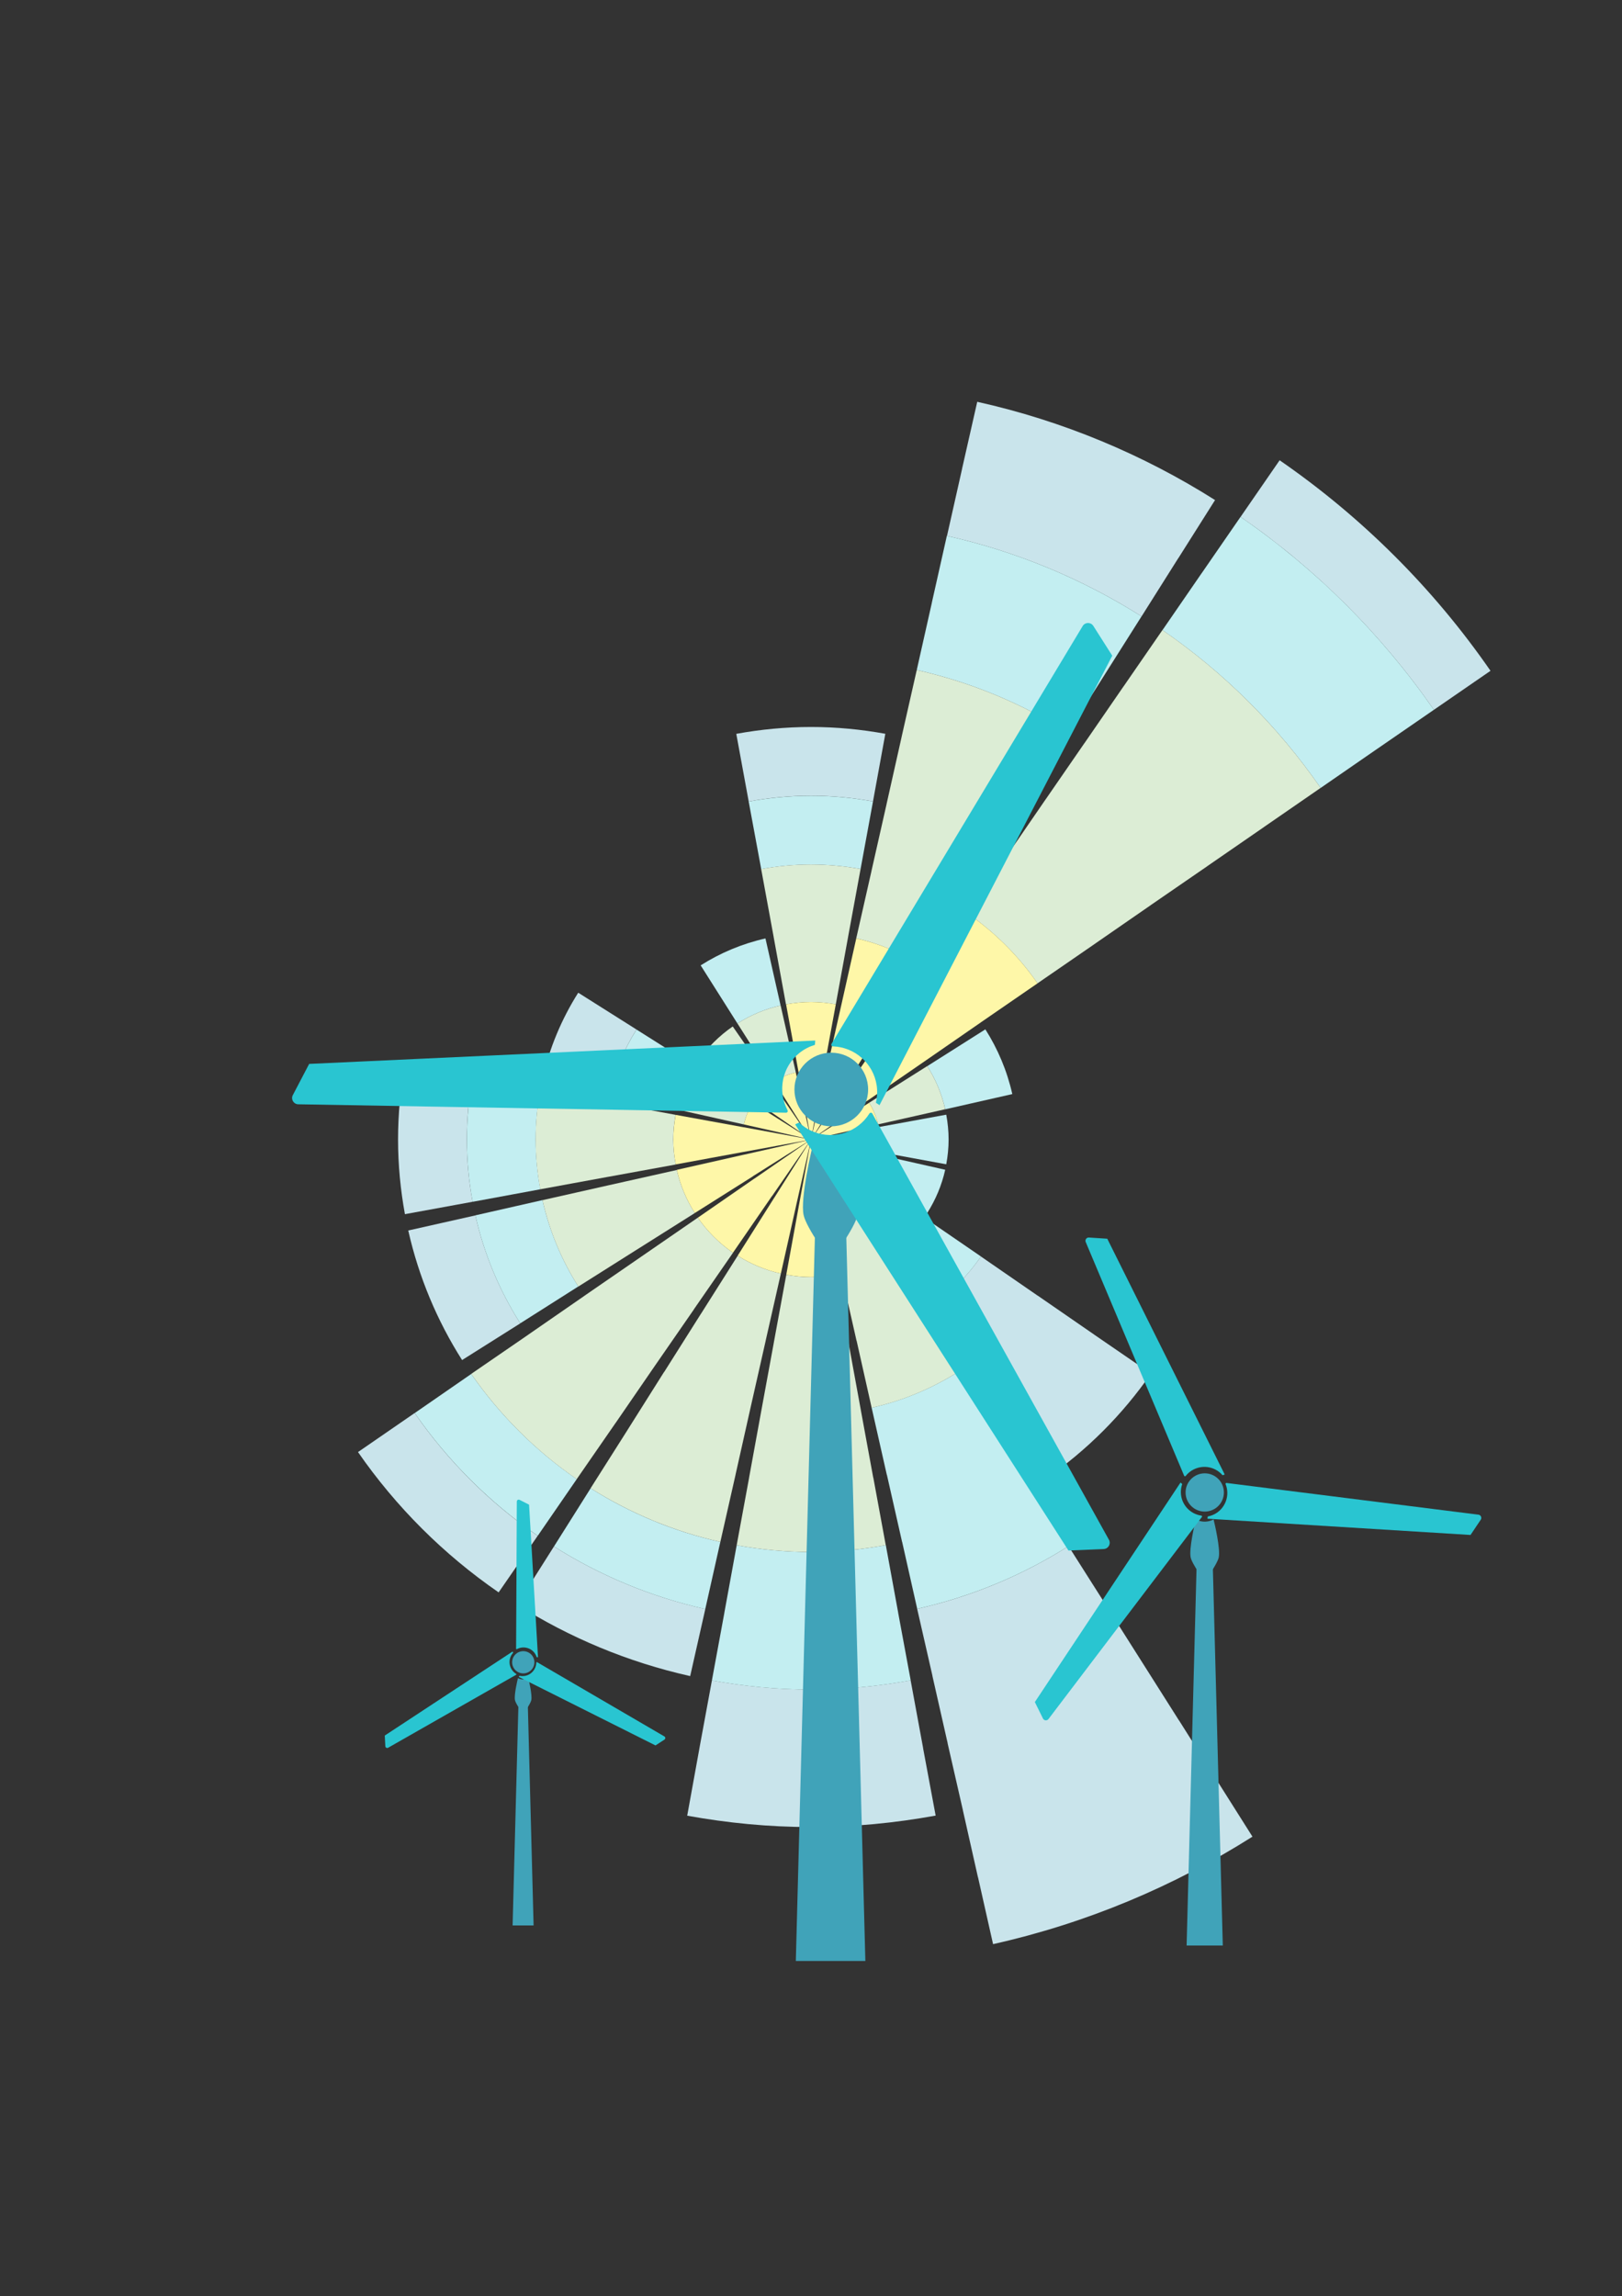
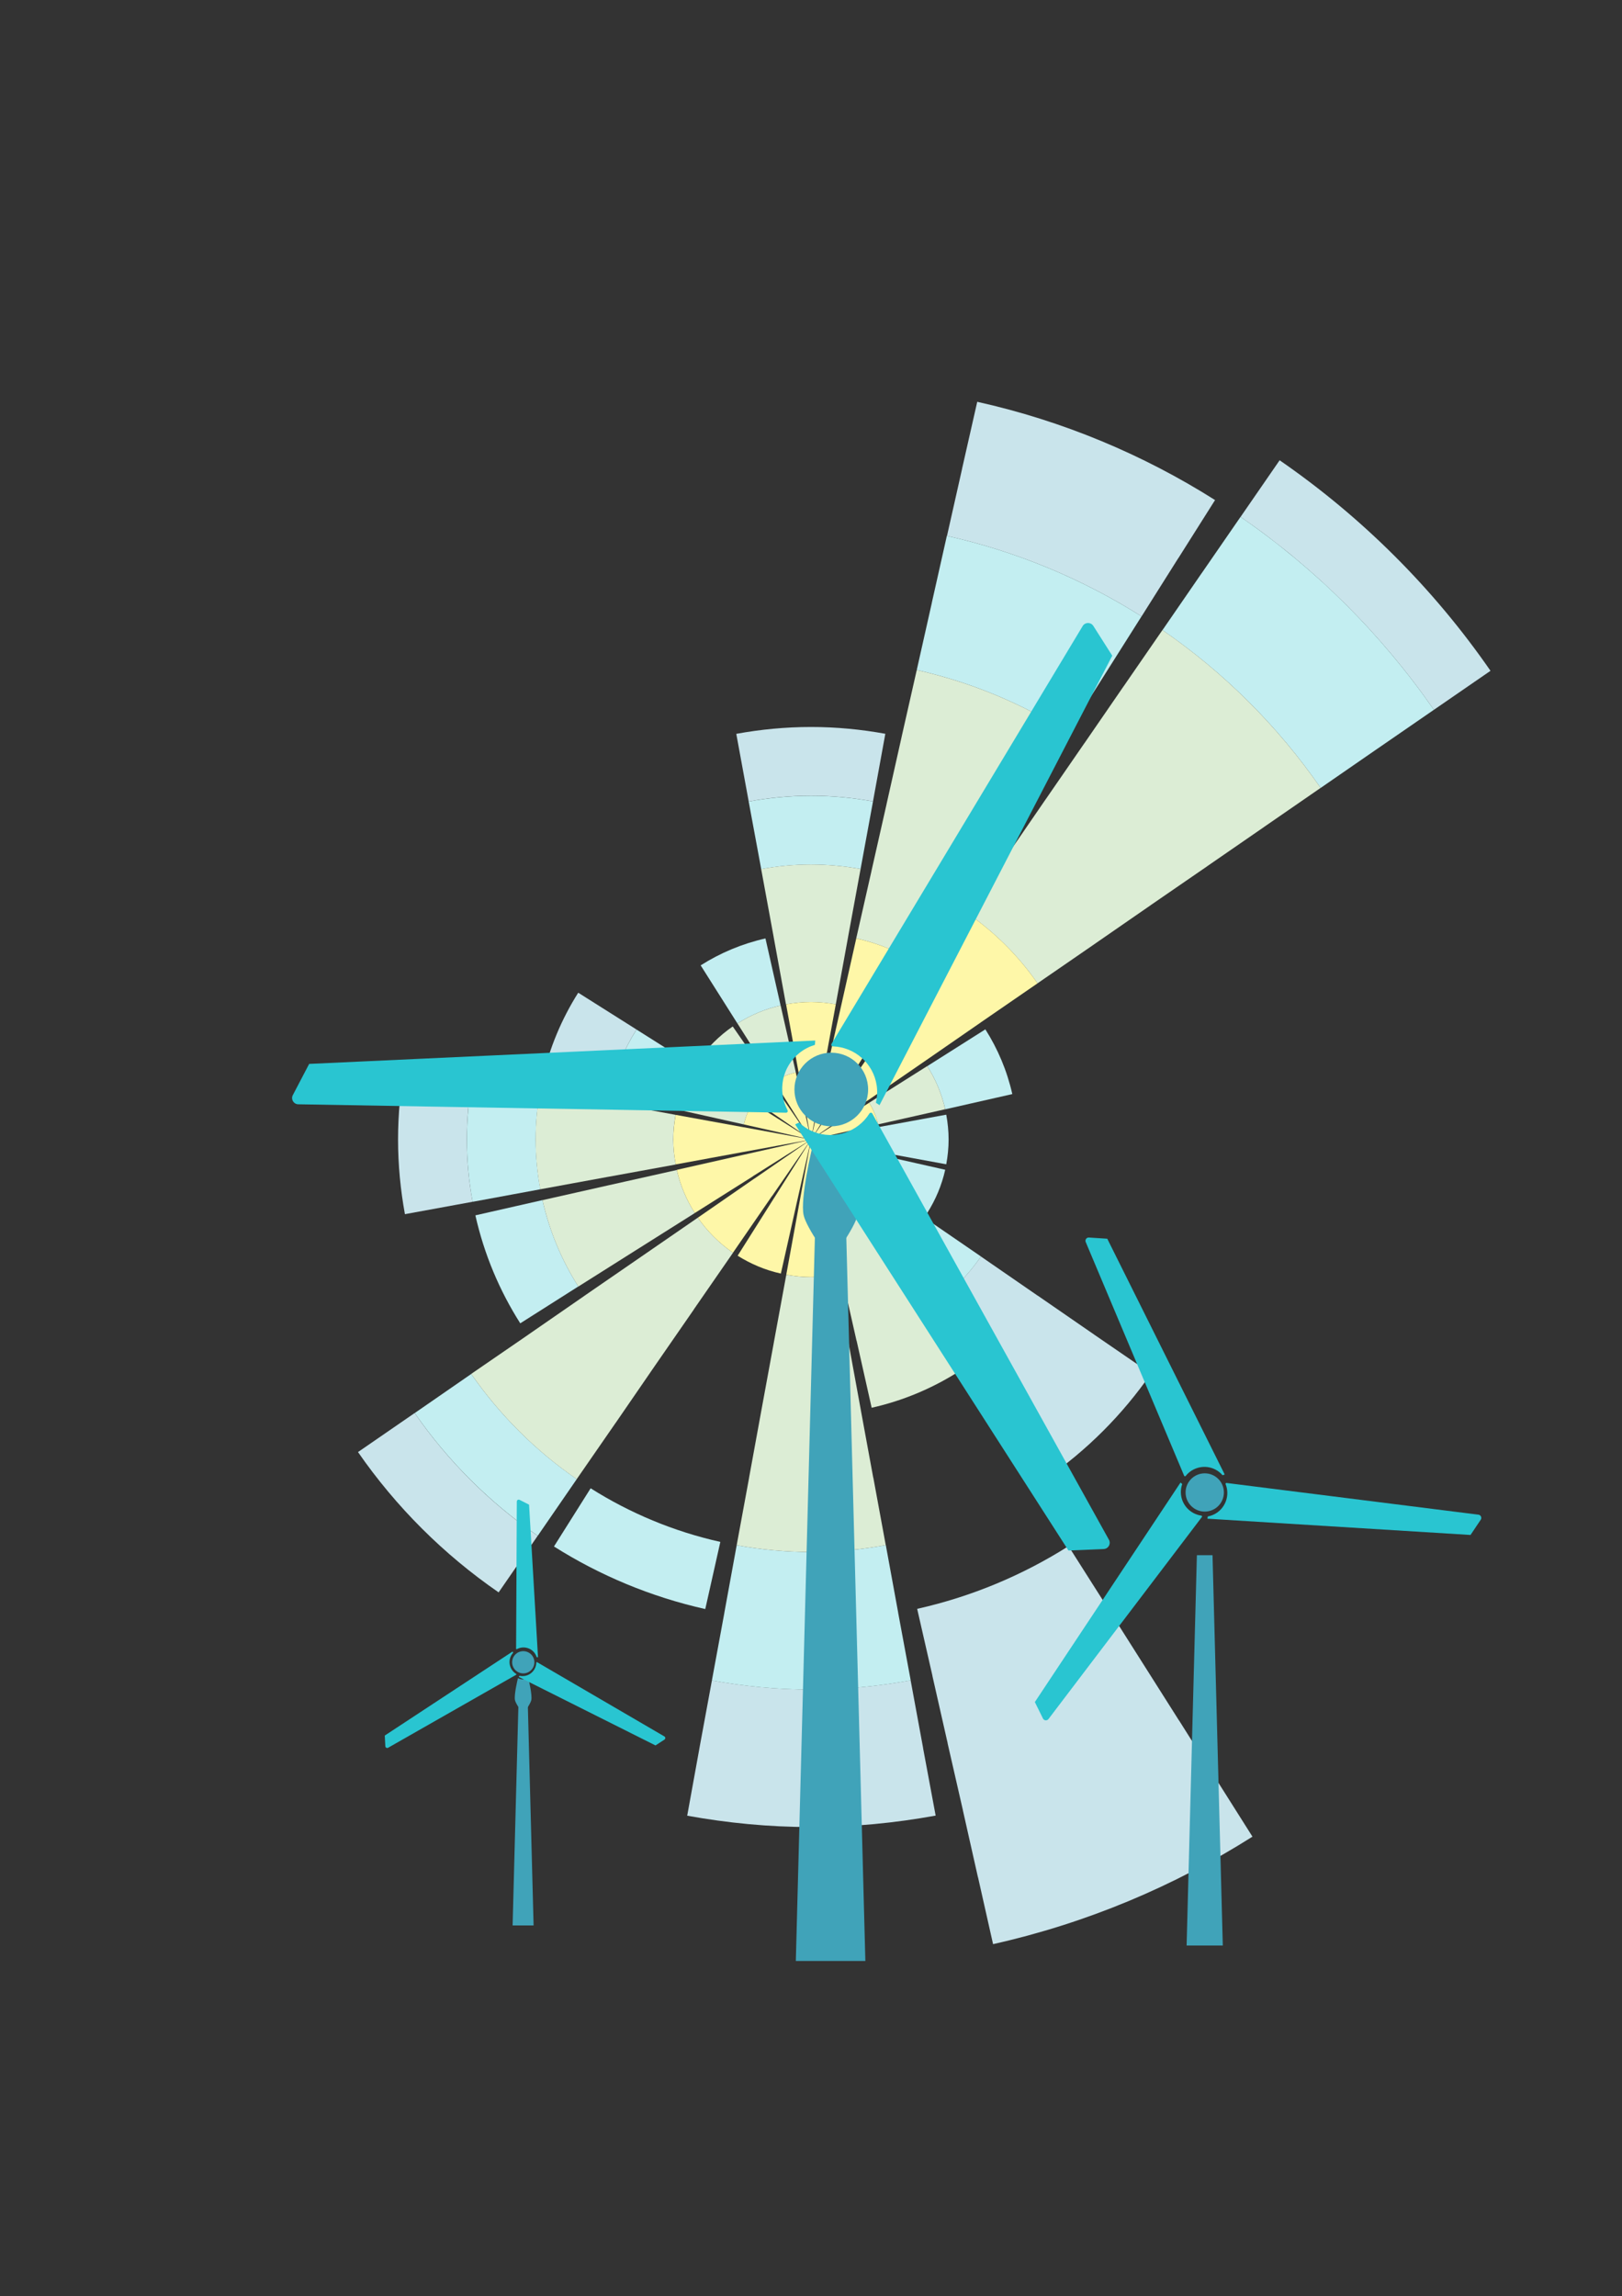
<svg xmlns="http://www.w3.org/2000/svg" width="354" height="501" viewBox="0 0 354 501" fill="none">
  <rect x="0" y="0" width="354" height="501" fill="#333333" stroke="none" />
  <g clip-path="url(#clip0_2751_597)">
    <path d="M325.3 146.368L312.984 154.855L312.943 154.879C301.537 138.428 287.229 124.144 270.738 112.771L270.78 112.747L279.278 100.43C297.255 112.836 312.877 128.414 325.3 146.368Z" fill="#C9E4EB" />
    <path d="M312.943 154.877L300.627 163.364L300.586 163.388L288.27 171.898L288.228 171.922C278.904 158.458 267.2 146.776 253.701 137.482L253.743 137.44L262.223 125.123L262.247 125.099L270.745 112.781C287.229 124.137 301.537 138.426 312.943 154.877Z" fill="#C3EEF1" />
    <path d="M204.205 396.158C195.368 397.767 186.293 398.658 177.011 398.658C167.769 398.658 158.742 397.767 149.982 396.181L152.653 381.447V381.423L155.364 366.73V366.664C162.399 367.935 169.607 368.654 177.005 368.654C184.426 368.654 191.693 367.935 198.752 366.641V366.682L201.464 381.393V381.458L204.205 396.158Z" fill="#C9E4EB" />
    <path d="M265.184 109.112L257.198 121.75L257.156 121.792L249.187 134.43L249.146 134.495C236.301 126.365 221.969 120.354 206.668 116.927L206.692 116.886L209.974 102.3V102.258L213.281 87.672C231.972 91.835 249.479 99.182 265.184 109.112Z" fill="#C9E4EB" />
    <path d="M288.227 171.917L275.894 180.428L275.87 180.451L263.536 188.962L263.513 188.986L251.179 197.473L251.155 197.496L238.822 206.025L238.798 206.048L226.44 214.559C222.284 208.567 217.092 203.382 211.092 199.254V199.23L219.614 186.889H219.637L228.135 174.524L228.159 174.5L236.657 162.183L236.681 162.159L245.179 149.818L245.203 149.794L253.7 137.477C267.2 146.771 278.897 158.453 288.227 171.917Z" fill="#DCEDD5" />
    <path d="M117.354 335.111C106.858 327.878 97.753 318.791 90.498 308.32L90.474 308.338L78.135 316.837C86.425 328.804 96.831 339.185 108.826 347.453L117.336 335.129L117.354 335.111Z" fill="#C9E4EB" />
    <path d="M198.759 366.652C191.7 367.94 184.433 368.665 177.011 368.665C169.614 368.665 162.406 367.946 155.371 366.675L158.083 351.964V351.923L160.777 337.188V337.164C166.057 338.115 171.457 338.643 177.011 338.643C182.566 338.643 188.013 338.115 193.312 337.141L193.335 337.182L196.029 351.893V351.935L198.759 366.652Z" fill="#C3EEF1" />
-     <path d="M153.932 351.085C142.032 348.425 130.894 343.751 120.897 337.438L120.879 337.467L112.875 350.117C124.305 357.333 137.031 362.678 150.631 365.719L153.926 351.115L153.932 351.085Z" fill="#C9E4EB" />
    <path d="M273.349 400.754C256.222 411.593 237.145 419.634 216.736 424.207L213.453 409.621L213.429 409.58L210.146 394.993V394.952L206.816 380.389V380.324L203.51 365.738V365.673L200.18 351.086V351.045C212.073 348.378 223.2 343.698 233.202 337.367L233.226 337.409L241.236 350.023L241.278 350.089L249.27 362.703L249.312 362.768L257.304 375.383L257.346 375.424L265.315 388.063L265.356 388.104L273.349 400.754Z" fill="#C9E4EB" />
    <path d="M249.139 134.489L241.147 147.128L241.123 147.169L233.13 159.825L233.106 159.849C223.122 153.542 211.972 148.862 200.084 146.195V146.172L203.367 131.567V131.526L206.649 116.922C221.968 120.349 236.294 126.365 249.139 134.489Z" fill="#C3EEF1" />
    <path d="M157.207 336.44V336.464L153.925 351.092C142.031 348.425 130.887 343.745 120.902 337.438L128.895 324.758V324.734C137.476 330.157 147.015 334.16 157.207 336.44Z" fill="#C3EEF1" />
    <path d="M125.863 322.739V322.763L117.365 335.104C106.875 327.865 97.759 318.784 90.51 308.325L102.843 299.797C109.093 308.771 116.872 316.539 125.863 322.739Z" fill="#C3EEF1" />
-     <path d="M233.202 337.367C223.199 343.698 212.067 348.372 200.179 351.045L196.897 336.459L196.873 336.417L193.567 321.813L193.543 321.789L190.236 307.161C197.039 305.635 203.397 302.951 209.1 299.352H209.123L217.134 312.031L217.157 312.055L225.168 324.693L225.209 324.735L233.202 337.367Z" fill="#C3EEF1" />
-     <path d="M170.417 277.882V277.906L167.111 292.51V292.534L163.804 307.162L160.521 321.813V321.837L157.215 336.441C147.022 334.154 137.484 330.152 128.896 324.735L136.907 312.097L136.931 312.055L144.923 299.376H144.947L152.957 286.696L152.981 286.672L160.991 274.016V273.992C163.846 275.792 167.027 277.146 170.417 277.882Z" fill="#DCEDD5" />
    <path d="M251.197 299.714C244.988 308.688 237.186 316.48 228.201 322.704L219.679 310.386L219.655 310.362L211.133 298.021L211.11 297.997L202.612 285.68L202.588 285.656C207.084 282.544 210.979 278.648 214.095 274.164L214.119 274.188L226.452 282.698H226.476L238.81 291.209L238.834 291.233L251.197 299.714Z" fill="#C9E4EB" />
    <path d="M103.145 262.228C102.337 257.815 101.891 253.278 101.891 248.639C101.891 244.03 102.331 239.529 103.128 235.152L103.11 235.146L88.356 232.438C87.398 237.694 86.875 243.104 86.875 248.633C86.875 254.198 87.41 259.638 88.374 264.93L103.128 262.228H103.145Z" fill="#C9E4EB" />
-     <path d="M113.547 288.749C109.021 281.623 105.667 273.682 103.752 265.195L103.735 265.201L89.1 268.491C91.395 278.677 95.415 288.203 100.85 296.761L113.529 288.767L113.547 288.749Z" fill="#C9E4EB" />
    <path d="M163.393 174.88C167.806 174.072 172.349 173.627 176.999 173.627C181.62 173.627 186.14 174.066 190.528 174.862L190.534 174.844L193.222 160.11C187.959 159.154 182.542 158.625 177.005 158.625C171.433 158.625 165.986 159.16 160.693 160.122L163.399 174.862L163.393 174.88Z" fill="#C9E4EB" />
    <path d="M116.918 248.638C116.918 252.344 117.281 255.984 117.917 259.5L103.145 262.232C102.342 257.831 101.896 253.3 101.896 248.644C101.896 244.053 102.342 239.539 103.127 235.156L117.923 237.847C117.257 241.333 116.918 244.95 116.918 248.638Z" fill="#C3EEF1" />
    <path d="M126.219 280.704L113.546 288.745C109.009 281.613 105.661 273.672 103.752 265.185L118.399 261.859C119.927 268.654 122.597 275.008 126.219 280.704Z" fill="#C3EEF1" />
    <path d="M190.534 174.864L187.822 189.617C184.301 188.981 180.698 188.643 177.011 188.643C173.282 188.643 169.654 188.981 166.134 189.64L163.398 174.888C167.805 174.086 172.342 173.641 177.005 173.641C181.631 173.635 186.145 174.08 190.534 174.864Z" fill="#C3EEF1" />
    <path d="M151.637 264.679L151.613 264.702L138.958 272.684L138.917 272.708L126.244 280.708H126.22C122.593 275.013 119.923 268.664 118.4 261.869L133.071 258.567L147.718 255.289C148.479 258.692 149.835 261.822 151.637 264.679Z" fill="#DCEDD5" />
    <path d="M118.401 235.466L133.048 238.768H133.054C134.195 233.672 136.211 228.921 138.917 224.639L138.899 224.627L126.209 216.615L126.197 216.609C122.581 222.317 119.905 228.672 118.383 235.46L118.401 235.466Z" fill="#C9E4EB" />
    <path d="M233.113 159.855L225.121 172.511L225.097 172.535L217.104 185.215L217.081 185.238L209.07 197.918H209.047L201.036 210.574L201.012 210.616C196.731 207.908 191.961 205.894 186.877 204.754V204.73L190.183 190.126V190.102L193.49 175.475V175.451L196.772 160.823V160.799L200.079 146.195C211.984 148.868 223.134 153.542 233.113 159.855Z" fill="#DCEDD5" />
    <path d="M214.101 274.165C210.985 278.655 207.084 282.545 202.594 285.657L194.055 273.339V273.315C197.064 271.26 199.651 268.659 201.726 265.672L214.101 274.165Z" fill="#C3EEF1" />
    <path d="M193.312 337.143C188.014 338.117 182.566 338.645 177.012 338.645C171.458 338.645 166.052 338.117 160.777 337.167L163.489 322.456V322.414L166.183 307.662L168.895 292.909V292.885L171.606 278.151C173.367 278.465 175.169 278.661 177.012 278.661C178.856 278.661 180.657 278.471 182.418 278.133L182.441 278.157L185.153 292.891L185.177 292.933L187.871 307.644V307.668L190.583 322.42L190.606 322.444L193.312 337.143Z" fill="#DCEDD5" />
    <path d="M147.479 254.073L147.455 254.097L132.701 256.787H132.677L117.923 259.496H117.899C117.263 255.98 116.9 252.339 116.9 248.633C116.9 244.951 117.239 241.328 117.899 237.836L132.671 240.544H132.695L147.449 243.252C147.134 245.01 146.938 246.786 146.938 248.627C146.949 250.492 147.14 252.315 147.479 254.073Z" fill="#DCEDD5" />
    <path d="M159.969 273.339V273.363L151.447 285.68V285.704L142.907 298.045L134.409 310.41L134.385 310.434L125.864 322.751C116.878 316.551 109.1 308.783 102.844 299.803V299.779L115.201 291.292L115.225 291.269L127.559 282.74L127.582 282.717L139.94 274.206L152.297 265.695C154.373 268.683 156.977 271.284 159.969 273.339Z" fill="#DCEDD5" />
    <path d="M187.817 189.613V189.637L185.105 204.371V204.395L182.411 219.147C180.651 218.833 178.849 218.637 177.006 218.637C175.138 218.637 173.319 218.827 171.558 219.147H171.535L168.841 204.413V204.389L166.129 189.654V189.631C169.649 188.977 173.271 188.633 177.006 188.633C180.699 188.639 184.302 188.977 187.817 189.613Z" fill="#DCEDD5" />
    <path d="M160.936 223.313C163.791 221.502 166.966 220.16 170.362 219.393V219.387L167.061 204.766C161.965 205.912 157.202 207.925 152.92 210.639L160.93 223.301L160.936 223.313Z" fill="#C3EEF1" />
    <path d="M147.7 242.074C148.461 238.676 149.799 235.505 151.607 232.654L151.595 232.648L138.922 224.648C136.21 228.93 134.2 233.682 133.059 238.777L147.7 242.079V242.074Z" fill="#C3EEF1" />
    <path d="M202.375 232.625C204.183 235.476 205.527 238.647 206.294 242.044H206.306L220.935 238.725C219.787 233.635 217.771 228.878 215.054 224.602L202.393 232.619L202.375 232.625Z" fill="#C3EEF1" />
    <path d="M209.101 299.334V299.358C203.398 302.957 197.041 305.647 190.238 307.168L186.955 292.54L186.931 292.516L183.625 277.912L183.601 277.888L180.318 263.284V263.26C182.013 262.88 183.601 262.203 185.022 261.312H185.046L193.039 273.969L193.062 273.992L201.073 286.631L201.114 286.672L209.101 299.334Z" fill="#DCEDD5" />
    <path d="M191.646 251.93C191.265 253.628 190.593 255.214 189.689 256.639L189.707 256.651L202.38 264.651C204.188 261.8 205.532 258.629 206.293 255.238L191.658 251.936L191.646 251.93Z" fill="#C3EEF1" />
    <path d="M191.76 245.927C191.92 246.806 192.015 247.709 192.015 248.635C192.015 249.562 191.92 250.458 191.76 251.337H191.772L206.52 254.046C206.841 252.288 207.031 250.482 207.031 248.635C207.031 246.782 206.841 244.983 206.52 243.219L191.766 245.921L191.76 245.927Z" fill="#C3EEF1" />
    <path d="M189.363 257.156C188.328 258.653 187.032 259.948 185.533 260.987L185.539 260.999L194.055 273.334C197.052 271.267 199.651 268.672 201.72 265.679L189.369 257.168L189.363 257.156Z" fill="#DCEDD5" />
    <path d="M176.987 248.656L164.308 256.656V256.68L151.636 264.68C149.834 261.823 148.478 258.687 147.717 255.278V255.255L162.34 251.952H162.364L176.987 248.656Z" fill="#FEF7A8" />
    <path d="M177.011 248.656L173.704 263.26V263.284L170.422 277.888C167.032 277.146 163.851 275.792 160.99 273.992L168.983 261.336L169.007 261.312L176.999 248.656H177.011Z" fill="#FEF7A8" />
    <path d="M176.988 248.656L168.49 260.998H168.466L159.968 273.339C156.977 271.284 154.372 268.683 152.297 265.695L164.63 257.167H164.654L176.988 248.656Z" fill="#FEF7A8" />
    <path d="M162.346 245.352C162.727 243.653 163.399 242.068 164.303 240.642L164.291 240.636L151.606 232.648C149.798 235.505 148.46 238.671 147.699 242.068L162.34 245.346L162.346 245.352Z" fill="#DCEDD5" />
    <path d="M168.972 235.972C170.399 235.07 171.987 234.399 173.687 234.012V234.007L170.369 219.391C166.967 220.157 163.798 221.499 160.943 223.31L168.972 235.96V235.972Z" fill="#DCEDD5" />
    <path d="M176.988 248.65L162.234 251.359H162.211L147.48 254.073C147.141 252.315 146.951 250.497 146.951 248.633C146.951 246.792 147.141 245.01 147.463 243.258L162.217 245.948H162.24L176.988 248.65Z" fill="#FEF7A8" />
    <path d="M164.623 240.135C165.664 238.638 166.96 237.343 168.459 236.304V236.298L159.919 223.969C156.922 226.041 154.329 228.637 152.26 231.63L164.623 240.135Z" fill="#DCEDD5" />
    <path d="M189.684 240.623C190.588 242.048 191.259 243.634 191.64 245.333H191.652L206.287 242.036C205.526 238.639 204.182 235.474 202.368 232.617L189.69 240.617L189.684 240.623Z" fill="#DCEDD5" />
    <path d="M191.641 245.335C191.26 243.636 190.588 242.05 189.684 240.625L177 248.643L191.641 245.335Z" fill="#FEF7A8" />
    <path d="M185.022 261.312C183.601 262.203 182.013 262.88 180.318 263.26L177.012 248.656L185.022 261.312Z" fill="#FEF7A8" />
    <path d="M177 248.644L191.766 251.34C191.926 250.461 192.022 249.564 192.022 248.638C192.022 247.711 191.926 246.809 191.766 245.93L177 248.644Z" fill="#FEF7A8" />
    <path d="M226.441 214.555L226.418 214.579L214.084 223.065L214.06 223.089L201.727 231.618L189.369 240.128H189.345L177.012 248.639L185.533 236.298L194.055 223.956L202.553 211.591L202.577 211.568L211.099 199.25C217.093 203.378 222.285 208.562 226.441 214.555Z" fill="#FEF7A8" />
    <path d="M177 248.641L185.534 260.976C187.032 259.943 188.329 258.642 189.363 257.145L177 248.641Z" fill="#FFF1A8" />
    <path d="M177 248.641L189.69 256.64C190.594 255.215 191.266 253.629 191.647 251.931L177 248.641Z" fill="#FEF7A8" />
    <path d="M201.025 210.614L193.032 223.27V223.293L185.022 235.955L184.998 235.979L177.006 248.641L180.288 234.013L183.595 219.386L186.878 204.758C191.974 205.892 196.743 207.905 201.025 210.614Z" fill="#FEF7A8" />
    <path d="M164.302 240.641C163.398 242.066 162.726 243.652 162.346 245.35L176.993 248.64L164.302 240.641Z" fill="#FEF7A8" />
    <path d="M176.988 248.589V248.613H176.964L164.631 240.143V240.12C165.689 238.617 166.962 237.328 168.467 236.289L176.756 248.268L176.988 248.589Z" fill="#FEF7A8" />
    <path d="M182.411 219.144L179.7 233.878V233.902L177.006 248.637H176.982V248.595L174.27 233.902V233.878L171.559 219.144C173.319 218.829 175.139 218.633 177.006 218.633C178.855 218.639 180.657 218.829 182.411 219.144Z" fill="#FEF7A8" />
    <path d="M176.987 248.588V248.612H176.963L176.749 248.273L168.971 235.974C170.392 235.065 171.98 234.406 173.675 234.008L176.987 248.588Z" fill="#FEF7A8" />
    <path d="M182.411 278.124C180.651 278.462 178.849 278.652 177.005 278.652C175.162 278.652 173.36 278.462 171.6 278.142L174.294 263.407V263.383L177.005 248.648L179.717 263.383V263.407L182.411 278.124Z" fill="#FEF7A8" />
    <path d="M173.688 427.88L177.999 264.219H184.552L188.864 427.88H173.688Z" fill="#40A3B9" />
    <path d="M178.316 249.565C178.048 249.458 177.792 249.34 177.543 249.209C177.049 251.234 174.652 261.473 175.378 265.084C175.949 267.935 181.277 275.115 181.277 275.115C181.277 275.115 186.611 267.935 187.176 265.084C187.896 261.467 185.499 251.222 185.012 249.203C183.008 250.254 180.581 250.462 178.316 249.565Z" fill="#40A3B9" />
    <path d="M190.386 242.982C190.249 242.727 189.899 242.727 189.744 242.97C187.228 246.985 182.132 248.761 177.571 246.955C176.358 246.474 175.293 245.773 174.395 244.93L173.545 245.346L233.191 338.321L240.886 337.995C241.885 337.953 242.504 336.884 242.04 335.999L190.386 242.982Z" fill="#29C5D1" />
    <path d="M171.547 242.789C171.833 242.801 172.011 242.498 171.881 242.243C169.656 238.062 170.661 232.764 174.515 229.718C175.538 228.91 176.68 228.34 177.857 227.983L177.922 227.039L67.473 232.141L63.905 238.959C63.441 239.844 64.059 240.913 65.064 240.954L171.547 242.789Z" fill="#29C5D1" />
    <path d="M181.484 227.757C181.329 228 181.502 228.309 181.793 228.315C186.533 228.482 190.624 232.003 191.338 236.856C191.528 238.144 191.451 239.415 191.165 240.615L191.95 241.143L242.747 143.067L238.614 136.569C238.079 135.726 236.842 135.726 236.307 136.575L181.484 227.757Z" fill="#29C5D1" />
    <path d="M181.425 245.754C185.865 245.754 189.465 242.159 189.465 237.725C189.465 233.29 185.865 229.695 181.425 229.695C176.984 229.695 173.385 233.29 173.385 237.725C173.385 242.159 176.984 245.754 181.425 245.754Z" fill="#40A3B9" />
    <path d="M258.977 424.509L261.219 339.344H264.632L266.874 424.509H258.977Z" fill="#40A3B9" />
-     <path d="M261.385 331.723C261.248 331.67 261.111 331.604 260.987 331.539C260.731 332.596 259.482 337.923 259.857 339.8C260.154 341.285 262.925 345.021 262.925 345.021C262.925 345.021 265.702 341.285 265.994 339.8C266.368 337.918 265.12 332.59 264.864 331.539C263.823 332.085 262.562 332.192 261.385 331.723Z" fill="#40A3B9" />
    <path d="M262.307 331.011C262.402 330.892 262.325 330.726 262.176 330.702C259.732 330.352 257.817 328.303 257.722 325.749C257.699 325.072 257.806 324.419 258.02 323.813L257.645 323.492L225.854 371.384L227.626 374.978C227.858 375.447 228.494 375.512 228.821 375.102L262.307 331.011Z" fill="#29C5D1" />
    <path d="M258.442 322.009C258.496 322.146 258.68 322.17 258.775 322.051C260.304 320.115 263.039 319.479 265.299 320.673C265.9 320.988 266.411 321.41 266.827 321.897L267.291 321.73L241.661 270.286L237.658 270.025C237.135 269.99 236.76 270.512 236.951 270.993L258.442 322.009Z" fill="#29C5D1" />
    <path d="M267.694 323.581C267.546 323.557 267.439 323.705 267.492 323.848C268.408 326.134 267.587 328.819 265.429 330.179C264.852 330.541 264.233 330.773 263.603 330.886L263.514 331.373L320.942 334.924L323.172 331.598C323.463 331.165 323.202 330.577 322.684 330.5L267.694 323.581Z" fill="#29C5D1" />
    <path d="M262.933 329.827C265.241 329.827 267.113 327.958 267.113 325.652C267.113 323.346 265.241 321.477 262.933 321.477C260.624 321.477 258.752 323.346 258.752 325.652C258.752 327.958 260.624 329.827 262.933 329.827Z" fill="#40A3B9" />
    <path d="M111.877 420.124L113.179 370.688H115.16L116.456 420.124H111.877Z" fill="#40A3B9" />
    <path d="M113.275 366.263C113.192 366.233 113.114 366.198 113.043 366.156C112.894 366.768 112.169 369.862 112.389 370.955C112.561 371.816 114.173 373.984 114.173 373.984C114.173 373.984 115.784 371.816 115.957 370.955C116.177 369.862 115.451 366.768 115.303 366.156C114.69 366.471 113.959 366.536 113.275 366.263Z" fill="#40A3B9" />
    <path d="M112.65 365.431C112.727 365.39 112.727 365.283 112.65 365.235C111.425 364.493 110.872 362.961 111.401 361.577C111.544 361.209 111.752 360.888 112.002 360.615L111.871 360.359L83.975 378.693L84.1 381.015C84.117 381.318 84.444 381.502 84.706 381.354L112.65 365.431Z" fill="#29C5D1" />
    <path d="M112.639 359.744C112.639 359.833 112.728 359.887 112.805 359.839C114.06 359.15 115.666 359.435 116.599 360.588C116.849 360.896 117.021 361.235 117.134 361.591L117.42 361.609L115.469 328.315L113.394 327.264C113.126 327.127 112.805 327.317 112.793 327.62L112.639 359.744Z" fill="#29C5D1" />
    <path d="M117.217 362.682C117.146 362.634 117.051 362.688 117.051 362.777C117.015 364.208 115.968 365.455 114.505 365.687C114.113 365.746 113.732 365.729 113.369 365.651L113.215 365.889L143.062 380.849L145.012 379.578C145.268 379.412 145.262 379.038 145 378.883L117.217 362.682Z" fill="#29C5D1" />
    <path d="M114.204 365.128C115.544 365.128 116.63 364.043 116.63 362.704C116.63 361.366 115.544 360.281 114.204 360.281C112.864 360.281 111.777 361.366 111.777 362.704C111.777 364.043 112.864 365.128 114.204 365.128Z" fill="#40A3B9" />
  </g>
  <defs>
    <clipPath id="clip0_2751_597">
      <rect width="354" height="500" fill="white" transform="translate(0 0.945)" />
    </clipPath>
  </defs>
</svg>